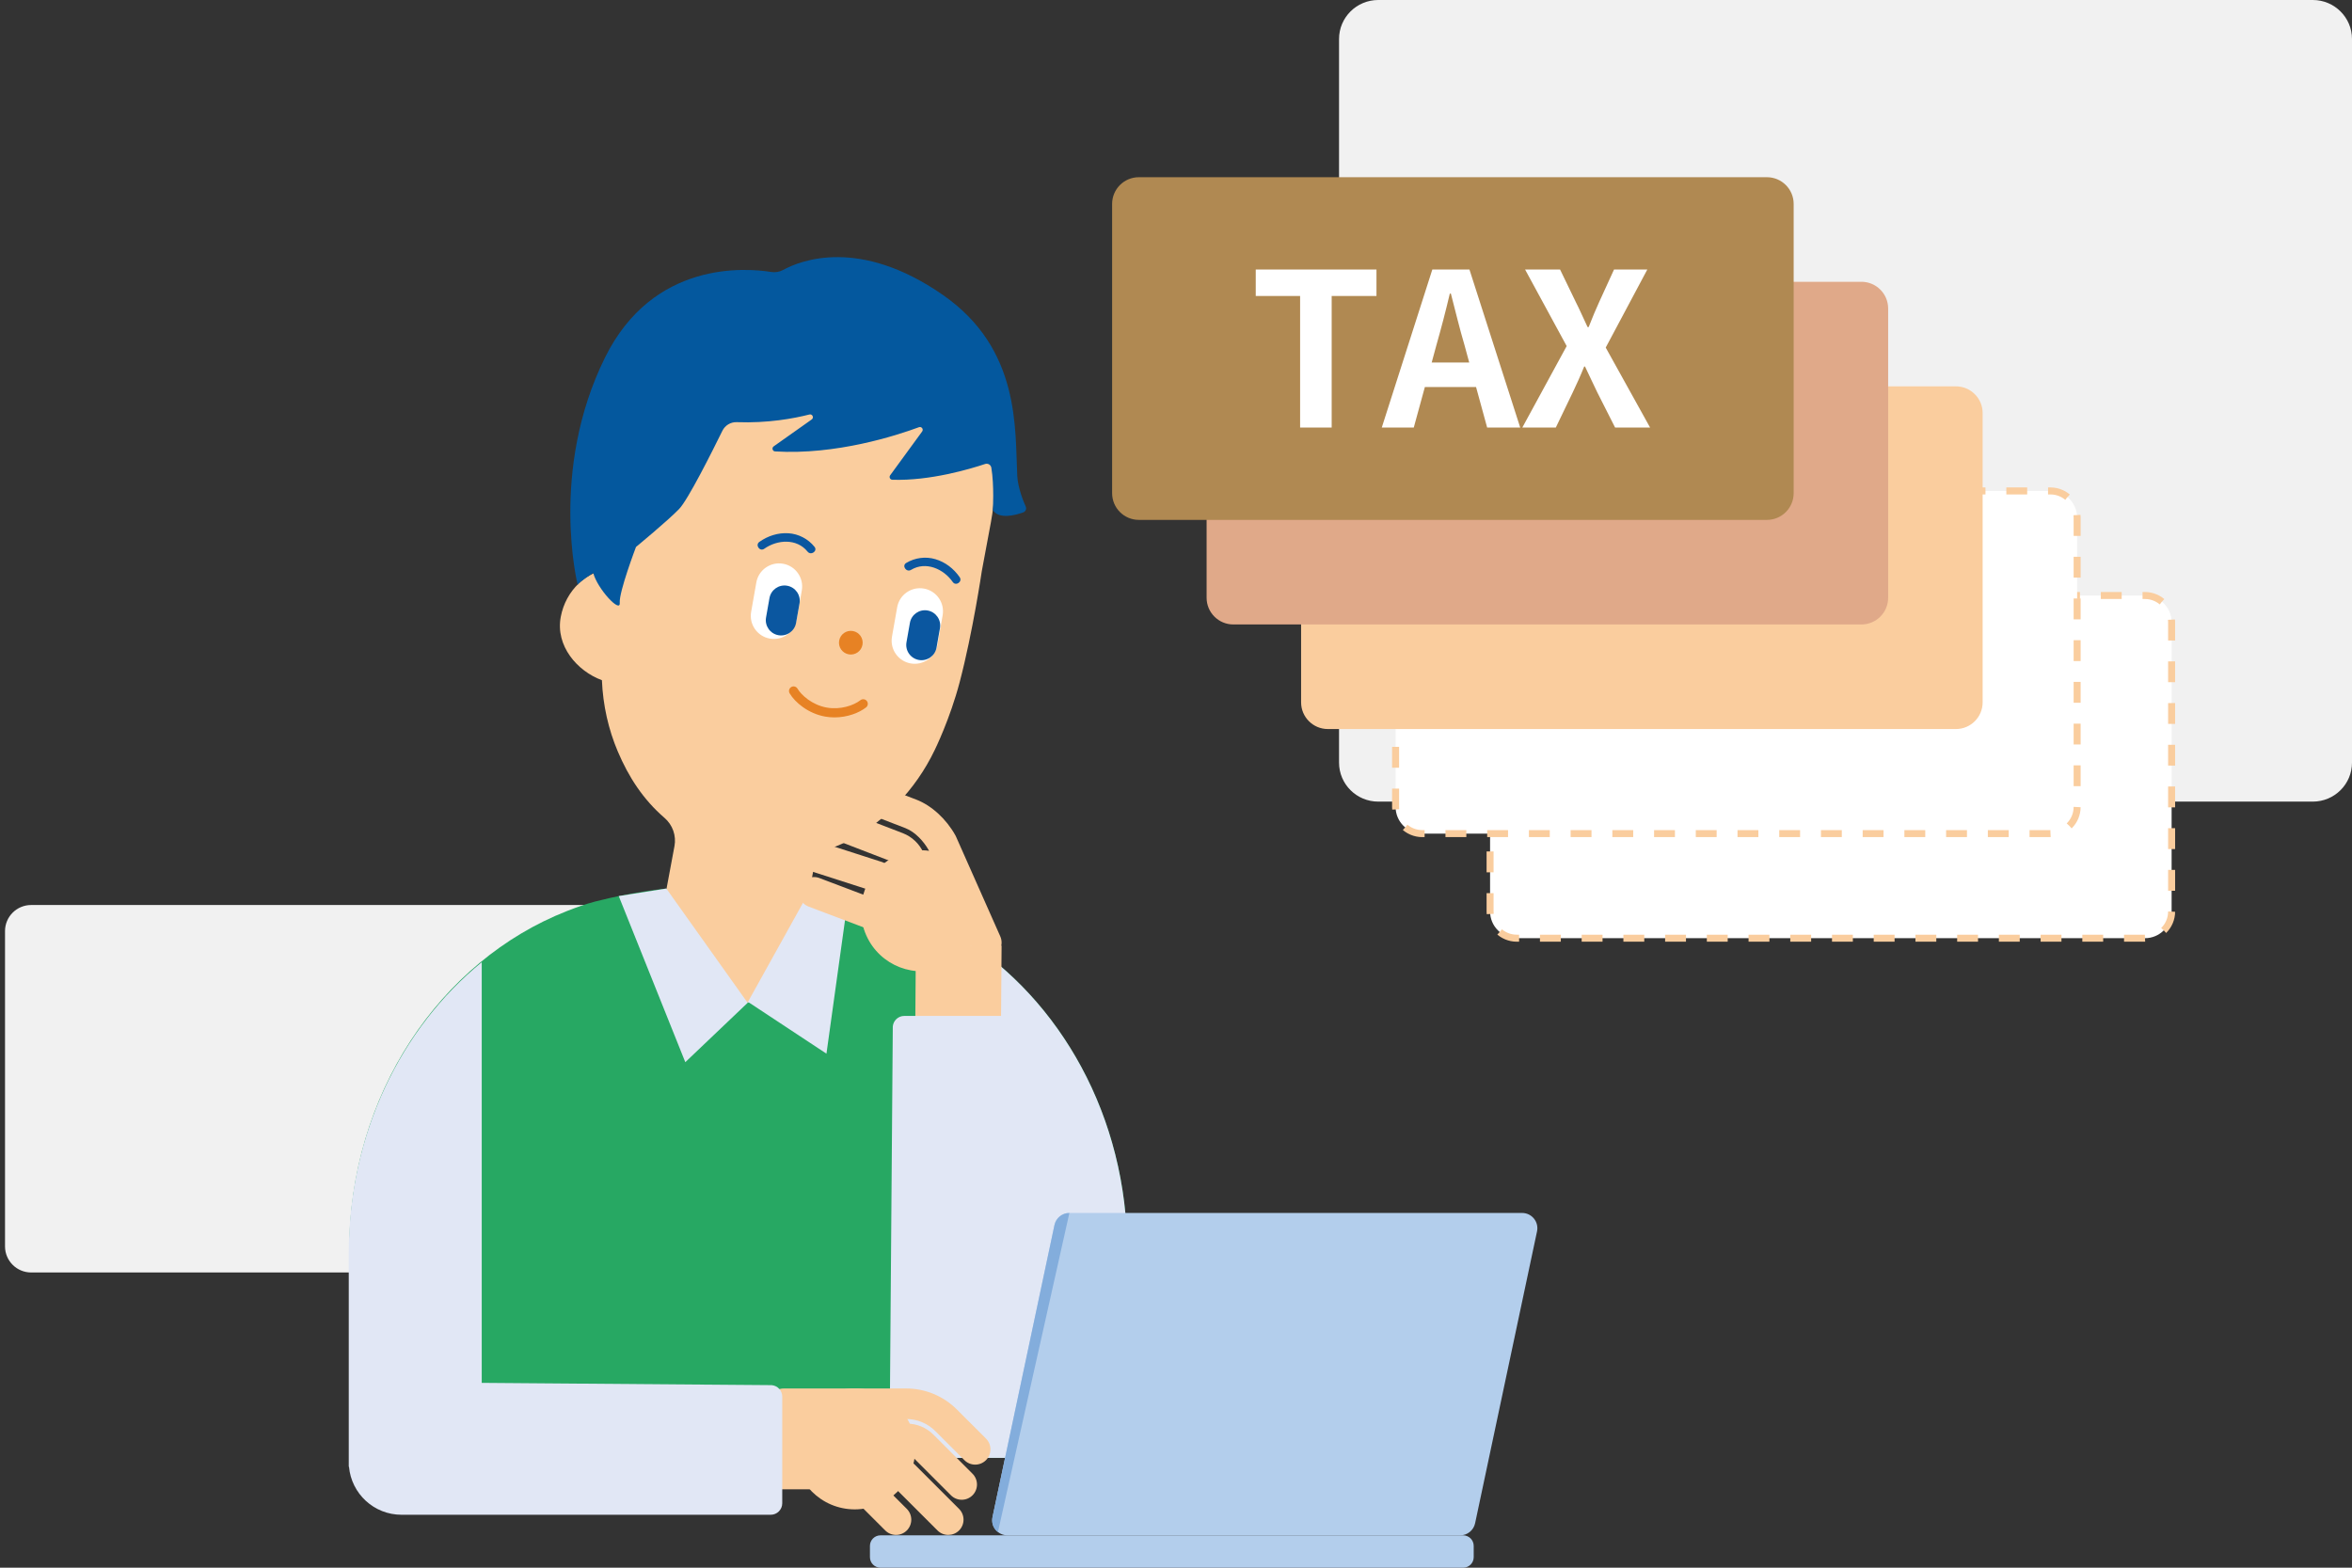
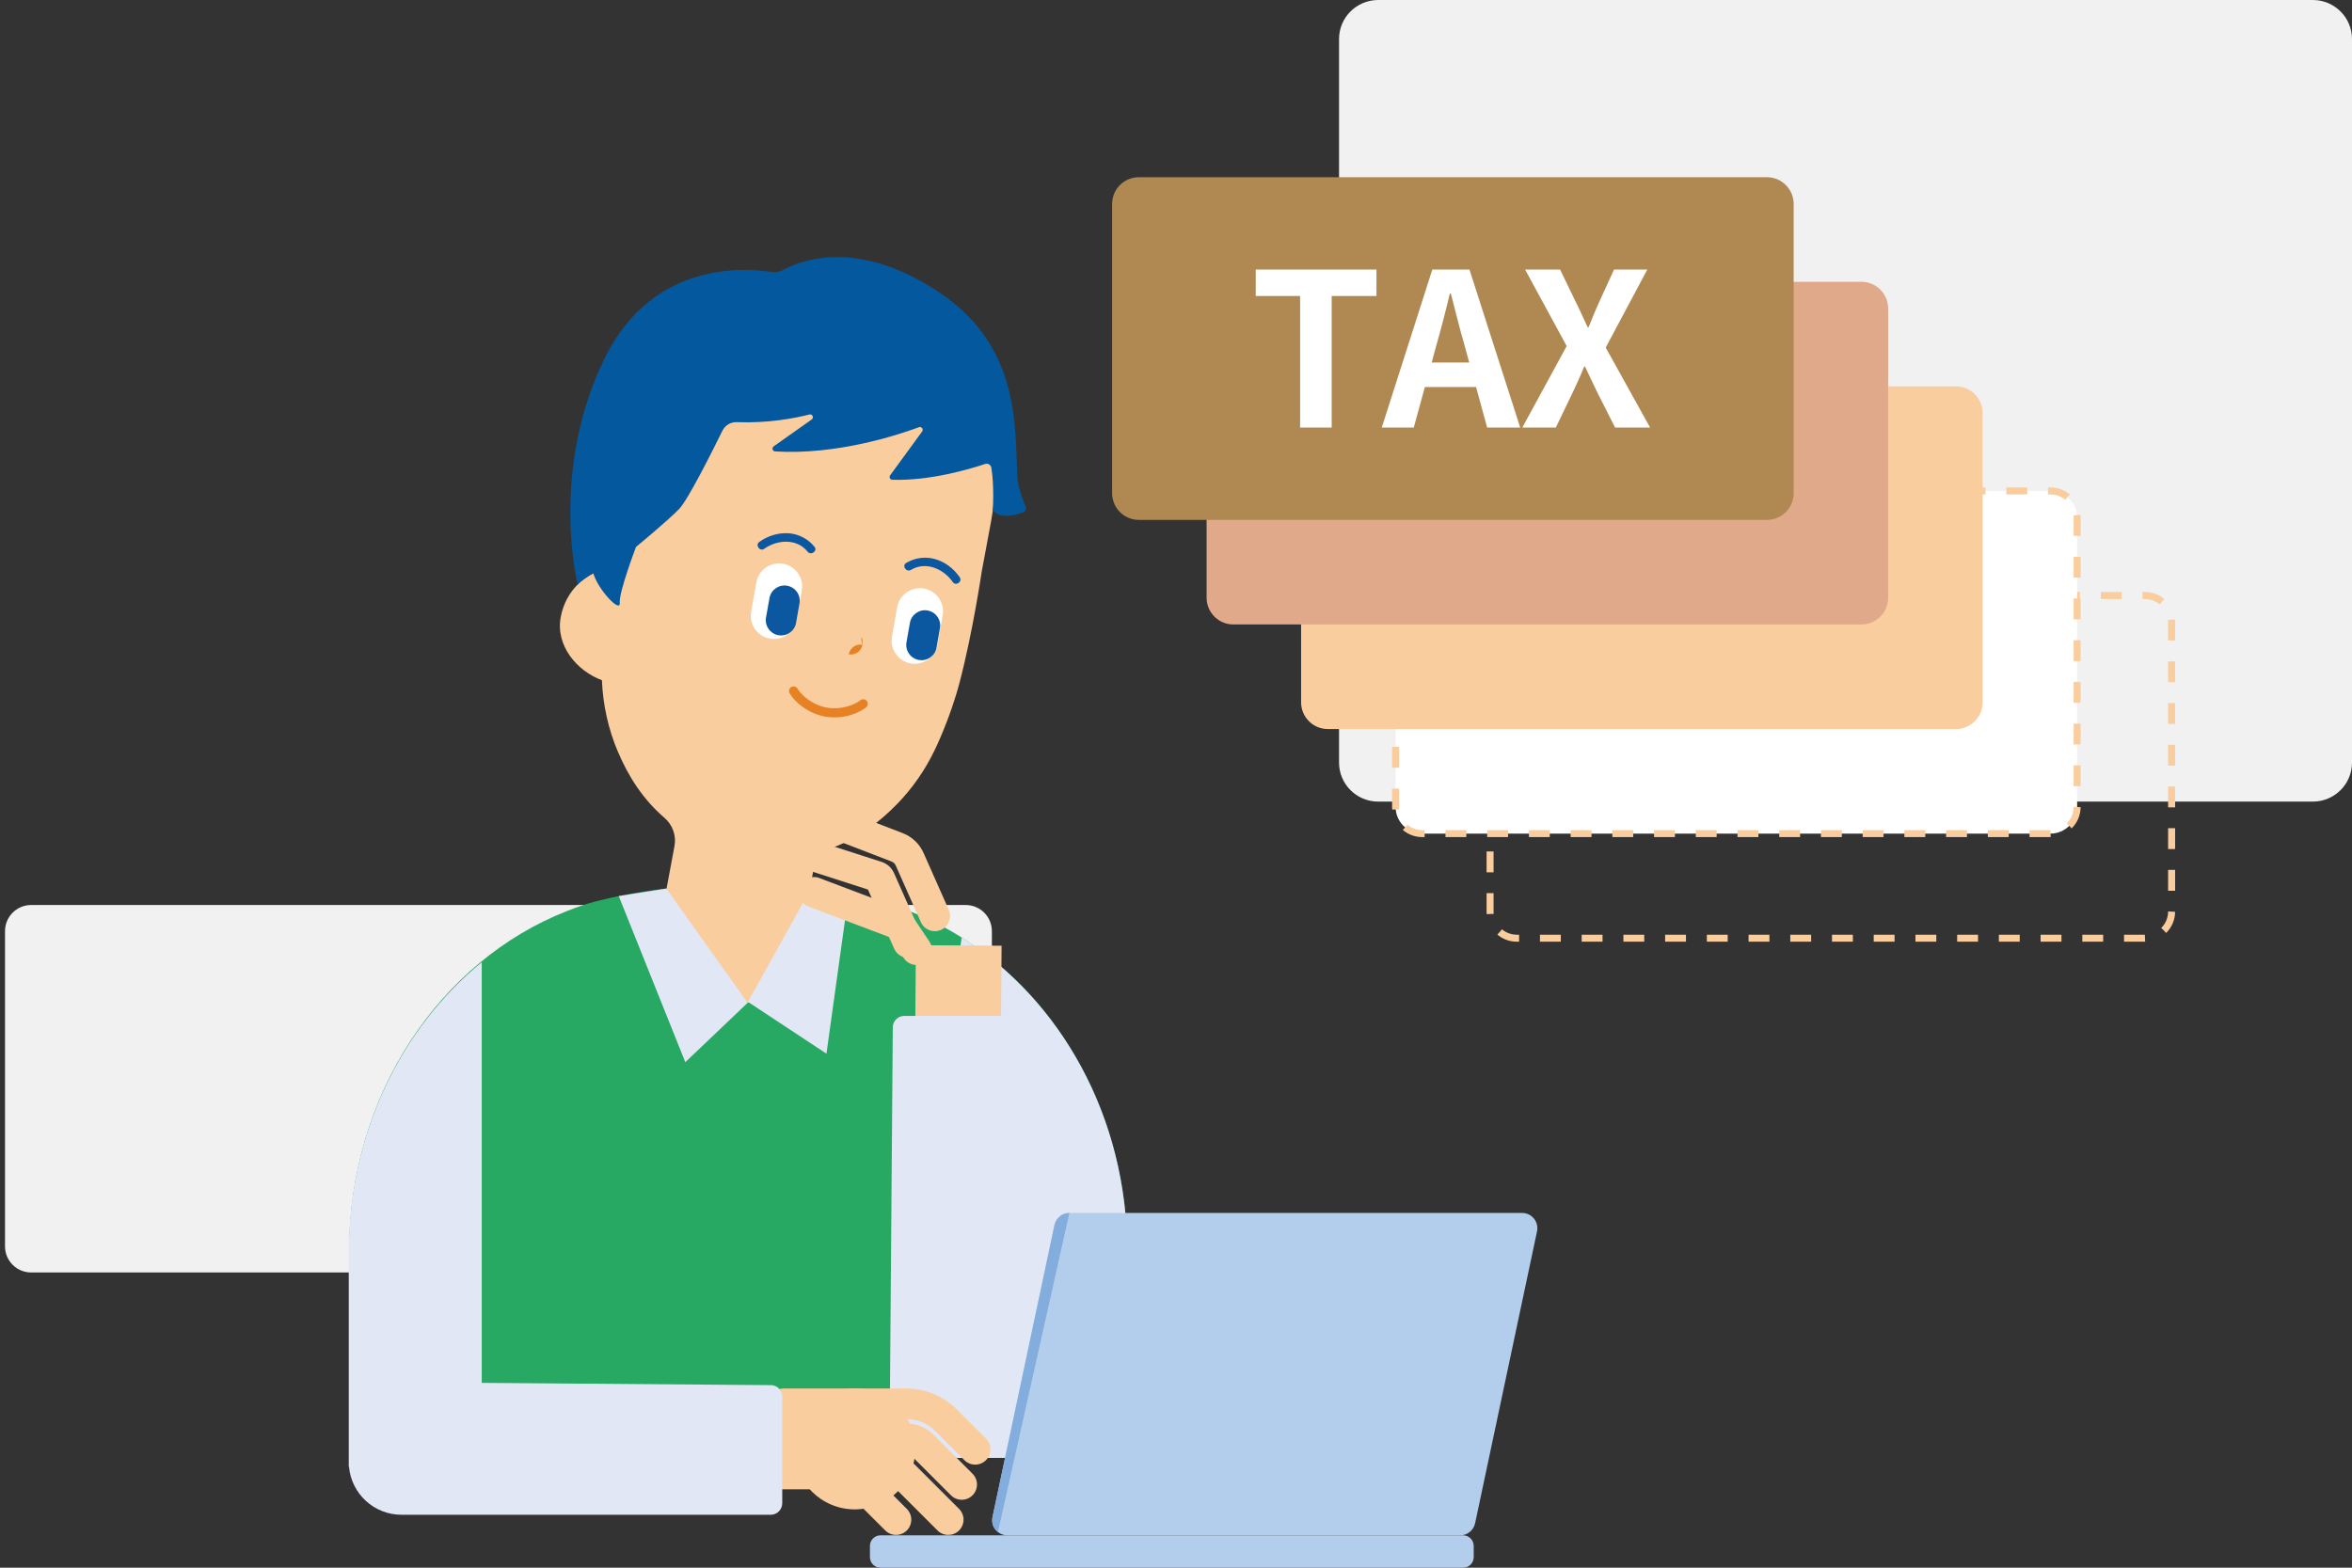
<svg xmlns="http://www.w3.org/2000/svg" version="1.1" id="レイヤー_1" x="0px" y="0px" width="336px" height="224px" viewBox="0 0 336 224" style="enable-background:new 0 0 336 224;" xml:space="preserve">
  <rect x="0" y="0" width="336" height="224" fill="#333333" stroke="none" />
  <style type="text/css">
	.st0{fill:none;}
	.st1{fill:none;stroke:#1A91D0;stroke-width:0.237;stroke-miterlimit:10;stroke-dasharray:0.479;}
	.st2{fill:#CADDA8;}
	.st3{fill:#7CB751;}
	.st4{fill:#339A39;}
	.st5{fill:#040000;}
	.st6{fill:#6FBE7B;}
	.st7{fill:#B6D9BC;}
	.st8{fill:#2CA13A;}
	.st9{fill:#F1F1F1;}
	.st10{fill:#27A863;}
	.st11{fill:#E1E7F5;}
	.st12{fill:#FACD9E;}
	.st13{fill:#E78224;}
	.st14{fill:#0B57A0;}
	.st15{fill:#FFFFFF;}
	.st16{fill:#B3CEEC;}
	.st17{fill:#83ADDC;}
	.st18{fill:#04589E;}
	.st19{fill:none;stroke:#FACD9E;stroke-miterlimit:10;stroke-dasharray:2.98,2.98;}
	.st20{fill:#E0A989;}
	.st21{fill:#B08952;}
</style>
  <path class="st9" d="M330.401,0h-133.51c-3.092,0-5.599,2.496-5.599,5.575v103.389c0,3.079,2.507,5.575,5.599,5.575h133.51  c3.092,0,5.599-2.496,5.599-5.575V5.575C336,2.496,333.493,0,330.401,0z" />
  <path class="st9" d="M137.957,129.313H4.456c-2.065,0-3.739,1.667-3.739,3.724v45.058c0,2.057,1.674,3.724,3.739,3.724h133.501  c2.065,0,3.739-1.667,3.739-3.724v-45.058C141.696,130.98,140.022,129.313,137.957,129.313z" />
  <g>
    <path class="st10" d="M161.032,208.308V178.84c0-22.489-13.003-41.567-31.124-48.668c-1.199-0.47-4.286-1.48-7.495-2.156   c-3.232-0.681-6.582-1.026-6.582-1.026l-9.042,16.276l-11.603-16.307c0,0-4.768,0.464-10.131,1.849   c-1.385,0.358-2.73,0.845-4.056,1.365c-18.12,7.1-31.124,26.18-31.124,48.668v29.468L161.032,208.308z" />
    <path class="st11" d="M129.308,208.309l31.724,0V178.84c0-19.252-9.53-36.006-23.642-44.884l-10.25,67.087L129.308,208.309z" />
    <g>
      <path class="st12" d="M80.106,88.156c0.714-3.831,3.726-6.594,7.171-6.925l1.708-9.163l1.31-7.027    c0.289-1.551,0.696-3.048,1.199-4.488c1.449-4.148,3.738-7.795,6.606-10.751c5.958-6.142,14.406-9.298,22.995-7.697    c8.588,1.601,15.333,7.587,18.678,15.464c1.61,3.791,2.432,8.018,2.289,12.409c-0.049,1.524-0.209,3.067-0.498,4.618l-1.31,7.027    c0,0-1.274,8.673-3.159,15.85c-1.381,5.257-3.514,9.59-3.582,9.73c-1.381,2.866-3.178,5.435-5.299,7.621    c-2.673,2.755-5.636,4.942-9.284,6.299c-1.429,0.531-2.459,1.76-2.733,3.229l-2.915,15.637c-0.44,2.361-2.763,3.908-5.19,3.456    l-11.013-2.053c-2.426-0.452-4.036-2.732-3.596-5.093l2.871-15.403c0.277-1.487-0.255-3.023-1.424-4.031    c-3.046-2.626-5.122-5.833-6.674-9.489c-1.336-3.146-2.119-6.595-2.269-10.186C82.447,95.887,79.337,92.282,80.106,88.156z" />
    </g>
    <polygon class="st11" points="121.231,127.781 115.832,126.989 106.789,143.265 95.186,126.958 88.391,128.037 97.9,151.77    106.91,143.189 118.065,150.555  " />
    <g>
-       <path class="st13" d="M123.212,92.125c-0.162,0.92-1.04,1.534-1.96,1.372c-0.92-0.162-1.535-1.04-1.372-1.96    c0.162-0.92,1.04-1.534,1.96-1.372C122.759,90.327,123.374,91.204,123.212,92.125" />
+       <path class="st13" d="M123.212,92.125c-0.162,0.92-1.04,1.534-1.96,1.372c0.162-0.92,1.04-1.534,1.96-1.372C122.759,90.327,123.374,91.204,123.212,92.125" />
    </g>
    <g>
      <path class="st14" d="M116.356,78.13c-0.907-1.126-2.267-1.842-3.715-1.936c-1.493-0.096-2.944,0.374-4.159,1.232    c-0.634,0.448,0.057,1.435,0.692,0.987c1.861-1.315,4.644-1.517,6.195,0.408C115.853,79.423,116.844,78.735,116.356,78.13" />
    </g>
    <g>
      <path class="st15" d="M109.982,91.247L109.982,91.247c-1.794-0.316-2.992-2.027-2.676-3.821l0.741-4.201    c0.316-1.794,2.027-2.991,3.821-2.675c1.794,0.316,2.992,2.027,2.675,3.821l-0.74,4.2    C113.487,90.366,111.775,91.563,109.982,91.247" />
    </g>
    <g>
      <path class="st14" d="M111.203,90.762L111.203,90.762c-1.186-0.209-1.978-1.34-1.769-2.526l0.49-2.776    c0.209-1.186,1.34-1.977,2.525-1.768c1.186,0.208,1.978,1.34,1.769,2.525l-0.49,2.776    C113.52,90.179,112.389,90.971,111.203,90.762" />
    </g>
    <g>
      <path class="st14" d="M130.147,81.427c2.117-1.279,4.662-0.136,5.962,1.735c0.443,0.638,1.43-0.053,0.987-0.691    c-0.849-1.222-2.051-2.16-3.487-2.58c-1.393-0.407-2.914-0.2-4.153,0.548C128.792,80.842,129.486,81.827,130.147,81.427" />
    </g>
    <g>
      <path class="st15" d="M130.102,94.795L130.102,94.795c1.794,0.316,3.505-0.881,3.821-2.676l0.74-4.2    c0.317-1.794-0.881-3.505-2.675-3.821c-1.794-0.316-3.505,0.881-3.821,2.675l-0.741,4.201    C127.109,92.767,128.308,94.478,130.102,94.795" />
    </g>
    <g>
      <path class="st14" d="M131.267,94.3L131.267,94.3c1.186,0.209,2.317-0.583,2.526-1.769l0.489-2.776    c0.209-1.186-0.582-2.317-1.769-2.525c-1.186-0.209-2.316,0.582-2.525,1.768l-0.49,2.777    C129.289,92.96,130.081,94.091,131.267,94.3" />
    </g>
    <g>
      <path class="st13" d="M119.207,102.506c-0.431,0-0.871-0.036-1.313-0.114c-2.408-0.424-4.327-2.023-5.091-3.33    c-0.182-0.312-0.078-0.713,0.234-0.895c0.313-0.184,0.712-0.077,0.895,0.234c0.515,0.881,2.055,2.327,4.188,2.703    c1.935,0.341,3.841-0.306,4.795-1.055c0.285-0.225,0.695-0.173,0.918,0.112c0.223,0.284,0.173,0.695-0.112,0.918    C122.737,101.851,121.055,102.506,119.207,102.506z" />
    </g>
    <g>
-       <path class="st12" d="M128.148,122.24c-4.364,1.936-6.332,7.043-4.396,11.406c1.936,4.364,7.043,6.332,11.406,4.396    c4.364-1.936,6.332-7.043,4.396-11.406C137.619,122.272,132.512,120.304,128.148,122.24" />
-     </g>
+       </g>
    <g>
      <path class="st12" d="M129.735,136.851c-0.836,0-1.634-0.483-1.994-1.296l-3.751-8.454l-8.046-2.591    c-1.146-0.369-1.775-1.597-1.406-2.743c0.37-1.145,1.598-1.773,2.743-1.406l8.687,2.797c0.036,0.012,0.073,0.025,0.109,0.038    c0.736,0.282,1.319,0.834,1.641,1.556l4.008,9.036c0.488,1.1-0.008,2.388-1.109,2.876    C130.33,136.791,130.029,136.851,129.735,136.851z" />
    </g>
    <g>
      <path class="st12" d="M130.935,137.881c-0.702,0-1.391-0.338-1.811-0.964l-2.014-2.993l-11.59-4.385    c-1.126-0.425-1.693-1.684-1.267-2.81c0.425-1.126,1.684-1.696,2.81-1.267l12.035,4.553c0.66,0.257,1.202,0.733,1.535,1.334    l2.109,3.136c0.672,0.999,0.407,2.354-0.592,3.025C131.776,137.76,131.353,137.881,130.935,137.881z" />
    </g>
    <g>
      <path class="st12" d="M133.546,133.056c-0.836,0-1.634-0.483-1.994-1.296l-3.596-8.107c-0.112-0.253-0.317-0.447-0.575-0.546    l-7.364-2.838c-1.123-0.432-1.683-1.694-1.25-2.818c0.433-1.123,1.692-1.685,2.818-1.25l7.363,2.837    c1.343,0.517,2.406,1.528,2.992,2.845l3.597,8.108c0.488,1.1-0.008,2.388-1.109,2.876    C134.14,132.996,133.84,133.056,133.546,133.056z" />
    </g>
    <g>
-       <path class="st12" d="M140.907,136.859c-0.836,0-1.634-0.483-1.994-1.296l-6.281-14.158c-0.657-1.14-1.854-2.525-3.303-3.084    l-5.469-2.109c-1.124-0.433-1.683-1.695-1.25-2.818c0.432-1.123,1.695-1.684,2.818-1.25l5.469,2.109    c2.179,0.839,4.268,2.748,5.586,5.105c0.033,0.059,0.063,0.119,0.09,0.181l6.324,14.256c0.488,1.1-0.008,2.388-1.109,2.876    C141.502,136.799,141.202,136.859,140.907,136.859z" />
-     </g>
+       </g>
    <g>
      <polygon class="st12" points="130.84,135.052 130.753,146.56 142.997,146.637 143.085,135.128   " />
    </g>
    <g>
      <path class="st11" d="M146.063,200.672v-53.866c0-0.907-0.736-1.644-1.644-1.644h-15.238c-0.858,0-1.572,0.66-1.639,1.516    l-0.475,61.53h11.461C142.69,208.207,146.063,204.833,146.063,200.672" />
    </g>
    <g>
      <path class="st16" d="M208.597,219.378h-64.674c-1.385,0-2.418-1.276-2.131-2.631l8.847-41.706    c0.214-1.007,1.103-1.727,2.132-1.727h64.674c1.385,0,2.419,1.276,2.131,2.631l-8.847,41.706    C210.515,218.658,209.626,219.378,208.597,219.378" />
    </g>
    <g>
      <path class="st17" d="M142.564,218.903c0,0-1.074-0.64-0.772-2.155l8.847-41.706c0.213-1.007,1.102-1.727,2.131-1.727    L142.564,218.903z" />
    </g>
    <g>
      <path class="st16" d="M209.022,224h-83.238c-0.833,0-1.507-0.675-1.507-1.508v-1.608c0-0.832,0.675-1.507,1.507-1.507h83.238    c0.833,0,1.507,0.675,1.507,1.507v1.608C210.53,223.325,209.855,224,209.022,224" />
    </g>
    <g>
      <path class="st12" d="M130.75,207.023c0,4.774-3.87,8.644-8.644,8.644c-4.774,0-8.644-3.87-8.644-8.644s3.87-8.644,8.644-8.644    C126.88,198.379,130.75,202.249,130.75,207.023" />
    </g>
    <g>
      <path class="st12" d="M135.468,219.318c-0.558,0-1.116-0.213-1.541-0.639l-5.885-5.883h-9.298c-1.204,0-2.18-0.976-2.18-2.18    c0-1.204,0.976-2.18,2.18-2.18h9.882c0.79,0,1.532,0.309,2.09,0.869l6.293,6.293c0.851,0.851,0.851,2.231,0,3.082    C136.583,219.105,136.025,219.317,135.468,219.318z M128.626,212.795h0.008H128.626z M127.629,212.382    c0.002,0.002,0.003,0.004,0.005,0.006L127.629,212.382z" />
    </g>
    <g>
      <path class="st12" d="M128.004,219.318c-0.558,0-1.116-0.213-1.541-0.639l-5.884-5.883h-9.299c-1.204,0-2.18-0.976-2.18-2.18    c0-1.204,0.976-2.18,2.18-2.18h9.883c0.787,0,1.528,0.307,2.085,0.865l6.297,6.297c0.851,0.851,0.851,2.231,0,3.082    C129.12,219.105,128.562,219.318,128.004,219.318z M121.164,212.795h0.008H121.164z" />
    </g>
    <g>
      <path class="st12" d="M137.39,214.295c-0.558,0-1.116-0.213-1.541-0.639l-5.58-5.58c-0.196-0.196-0.457-0.303-0.733-0.303h-8.869    c-1.204,0-2.18-0.976-2.18-2.18s0.976-2.18,2.18-2.18h8.869c1.441,0,2.796,0.561,3.815,1.581l5.58,5.58    c0.851,0.851,0.851,2.231,0,3.082C138.506,214.082,137.948,214.295,137.39,214.295z" />
    </g>
    <g>
      <path class="st12" d="M139.313,209.274c-0.558,0-1.116-0.213-1.542-0.639l-4.144-4.145c-1.121-1.121-2.612-1.738-4.197-1.738    h-17.467c-1.204,0-2.18-0.976-2.18-2.18s0.976-2.18,2.18-2.18h17.467c2.75,0,5.336,1.071,7.28,3.016l4.145,4.145    c0.851,0.851,0.851,2.232-0.001,3.083C140.429,209.061,139.871,209.274,139.313,209.274z" />
    </g>
    <g>
      <rect x="109.654" y="200.571" class="st12" width="11.509" height="10.044" />
    </g>
    <path class="st11" d="M110.232,197.917l-41.413-0.326v-60.109c-11.515,9.395-18.996,24.482-18.996,41.535v30.569h0.035   c0.346,3.841,3.57,6.851,7.501,6.851h52.746c0.908,0,1.644-0.735,1.644-1.644v-15.238   C111.748,198.698,111.088,197.984,110.232,197.917z" />
    <path class="st18" d="M131.282,61.04c-3.164,1.173-11.815,3.996-20.555,3.461c-0.372-0.023-0.504-0.508-0.2-0.723l5.431-3.842   c0.359-0.254,0.101-0.82-0.325-0.711c-2.241,0.572-5.939,1.257-10.39,1.095c-0.865-0.031-1.665,0.456-2.046,1.233   c-1.439,2.93-4.906,9.854-6.179,11.174c-1.624,1.684-6.161,5.421-6.161,5.421s-2.443,6.422-2.322,7.985   c0.12,1.563-3.187-1.984-3.788-4.269c0,0-1.924,1.203-2.225,1.684c0,0-4.093-16.283,3.907-32.463   c6.855-13.865,20.08-12.812,23.725-12.227c0.586,0.094,1.185,0.004,1.705-0.281c2.484-1.361,10.916-4.73,22.84,3.564   c11.13,7.742,10.277,19.163,10.626,25.887c0.087,1.672,0.899,3.673,1.207,4.349c0.151,0.331-0.022,0.717-0.365,0.839   c-1.143,0.407-3.445,1.012-4.332-0.318c0,0,0.212-3.513-0.216-6.07c-0.069-0.413-0.489-0.667-0.886-0.534   c-2.008,0.672-7.857,2.442-13.266,2.254c-0.317-0.011-0.489-0.381-0.302-0.637l4.571-6.262   C131.97,61.33,131.651,60.903,131.282,61.04z" />
  </g>
  <g>
    <g>
-       <path class="st15" d="M306.414,134.054h-89.728c-2.109,0-3.818-1.71-3.818-3.818V88.908c0-2.109,1.71-3.818,3.818-3.818h89.728    c2.109,0,3.818,1.71,3.818,3.818v41.328C310.233,132.344,308.523,134.054,306.414,134.054z" />
      <path class="st19" d="M306.414,134.054h-89.728c-2.109,0-3.818-1.71-3.818-3.818V88.908c0-2.109,1.71-3.818,3.818-3.818h89.728    c2.109,0,3.818,1.71,3.818,3.818v41.328C310.233,132.344,308.523,134.054,306.414,134.054z" />
    </g>
    <g>
      <path class="st15" d="M292.916,119.111h-89.728c-2.109,0-3.818-1.71-3.818-3.818V73.965c0-2.109,1.71-3.818,3.818-3.818h89.728    c2.109,0,3.818,1.71,3.818,3.818v41.328C296.734,117.402,295.024,119.111,292.916,119.111z" />
      <path class="st19" d="M292.916,119.111h-89.728c-2.109,0-3.818-1.71-3.818-3.818V73.965c0-2.109,1.71-3.818,3.818-3.818h89.728    c2.109,0,3.818,1.71,3.818,3.818v41.328C296.734,117.402,295.024,119.111,292.916,119.111z" />
    </g>
    <path class="st12" d="M279.417,104.169h-89.728c-2.109,0-3.818-1.71-3.818-3.818V59.023c0-2.109,1.71-3.818,3.818-3.818h89.728   c2.109,0,3.818,1.71,3.818,3.818v41.328C283.235,102.46,281.526,104.169,279.417,104.169z" />
    <path class="st20" d="M265.918,89.227h-89.728c-2.109,0-3.818-1.71-3.818-3.818V44.081c0-2.109,1.71-3.818,3.818-3.818h89.728   c2.109,0,3.818,1.71,3.818,3.818v41.328C269.737,87.517,268.027,89.227,265.918,89.227z" />
    <path class="st21" d="M252.42,74.285h-89.728c-2.109,0-3.818-1.71-3.818-3.818V29.139c0-2.109,1.71-3.818,3.818-3.818h89.728   c2.109,0,3.818,1.71,3.818,3.818v41.328C256.238,72.575,254.529,74.285,252.42,74.285z" />
    <g>
      <path class="st15" d="M185.73,42.289h-6.338V38.51h17.247v3.779h-6.399V61.09h-4.51V42.289z" />
      <path class="st15" d="M204.618,38.51h5.303l7.252,22.58h-4.723l-1.585-5.79h-7.313l-1.584,5.79h-4.571L204.618,38.51z     M204.527,51.796h5.362l-0.67-2.468c-0.701-2.347-1.311-4.937-1.95-7.375h-0.152c-0.579,2.469-1.249,5.028-1.92,7.375    L204.527,51.796z" />
      <path class="st15" d="M223.811,49.449l-5.942-10.939h4.998l2.255,4.663c0.548,1.066,1.006,2.163,1.676,3.564h0.152    c0.549-1.401,1.006-2.498,1.493-3.564l2.133-4.663h4.754l-5.942,11.153l6.339,11.427h-4.998l-2.529-4.997    c-0.579-1.158-1.097-2.347-1.767-3.718h-0.122c-0.549,1.371-1.098,2.56-1.646,3.718l-2.407,4.997h-4.784L223.811,49.449z" />
    </g>
  </g>
</svg>